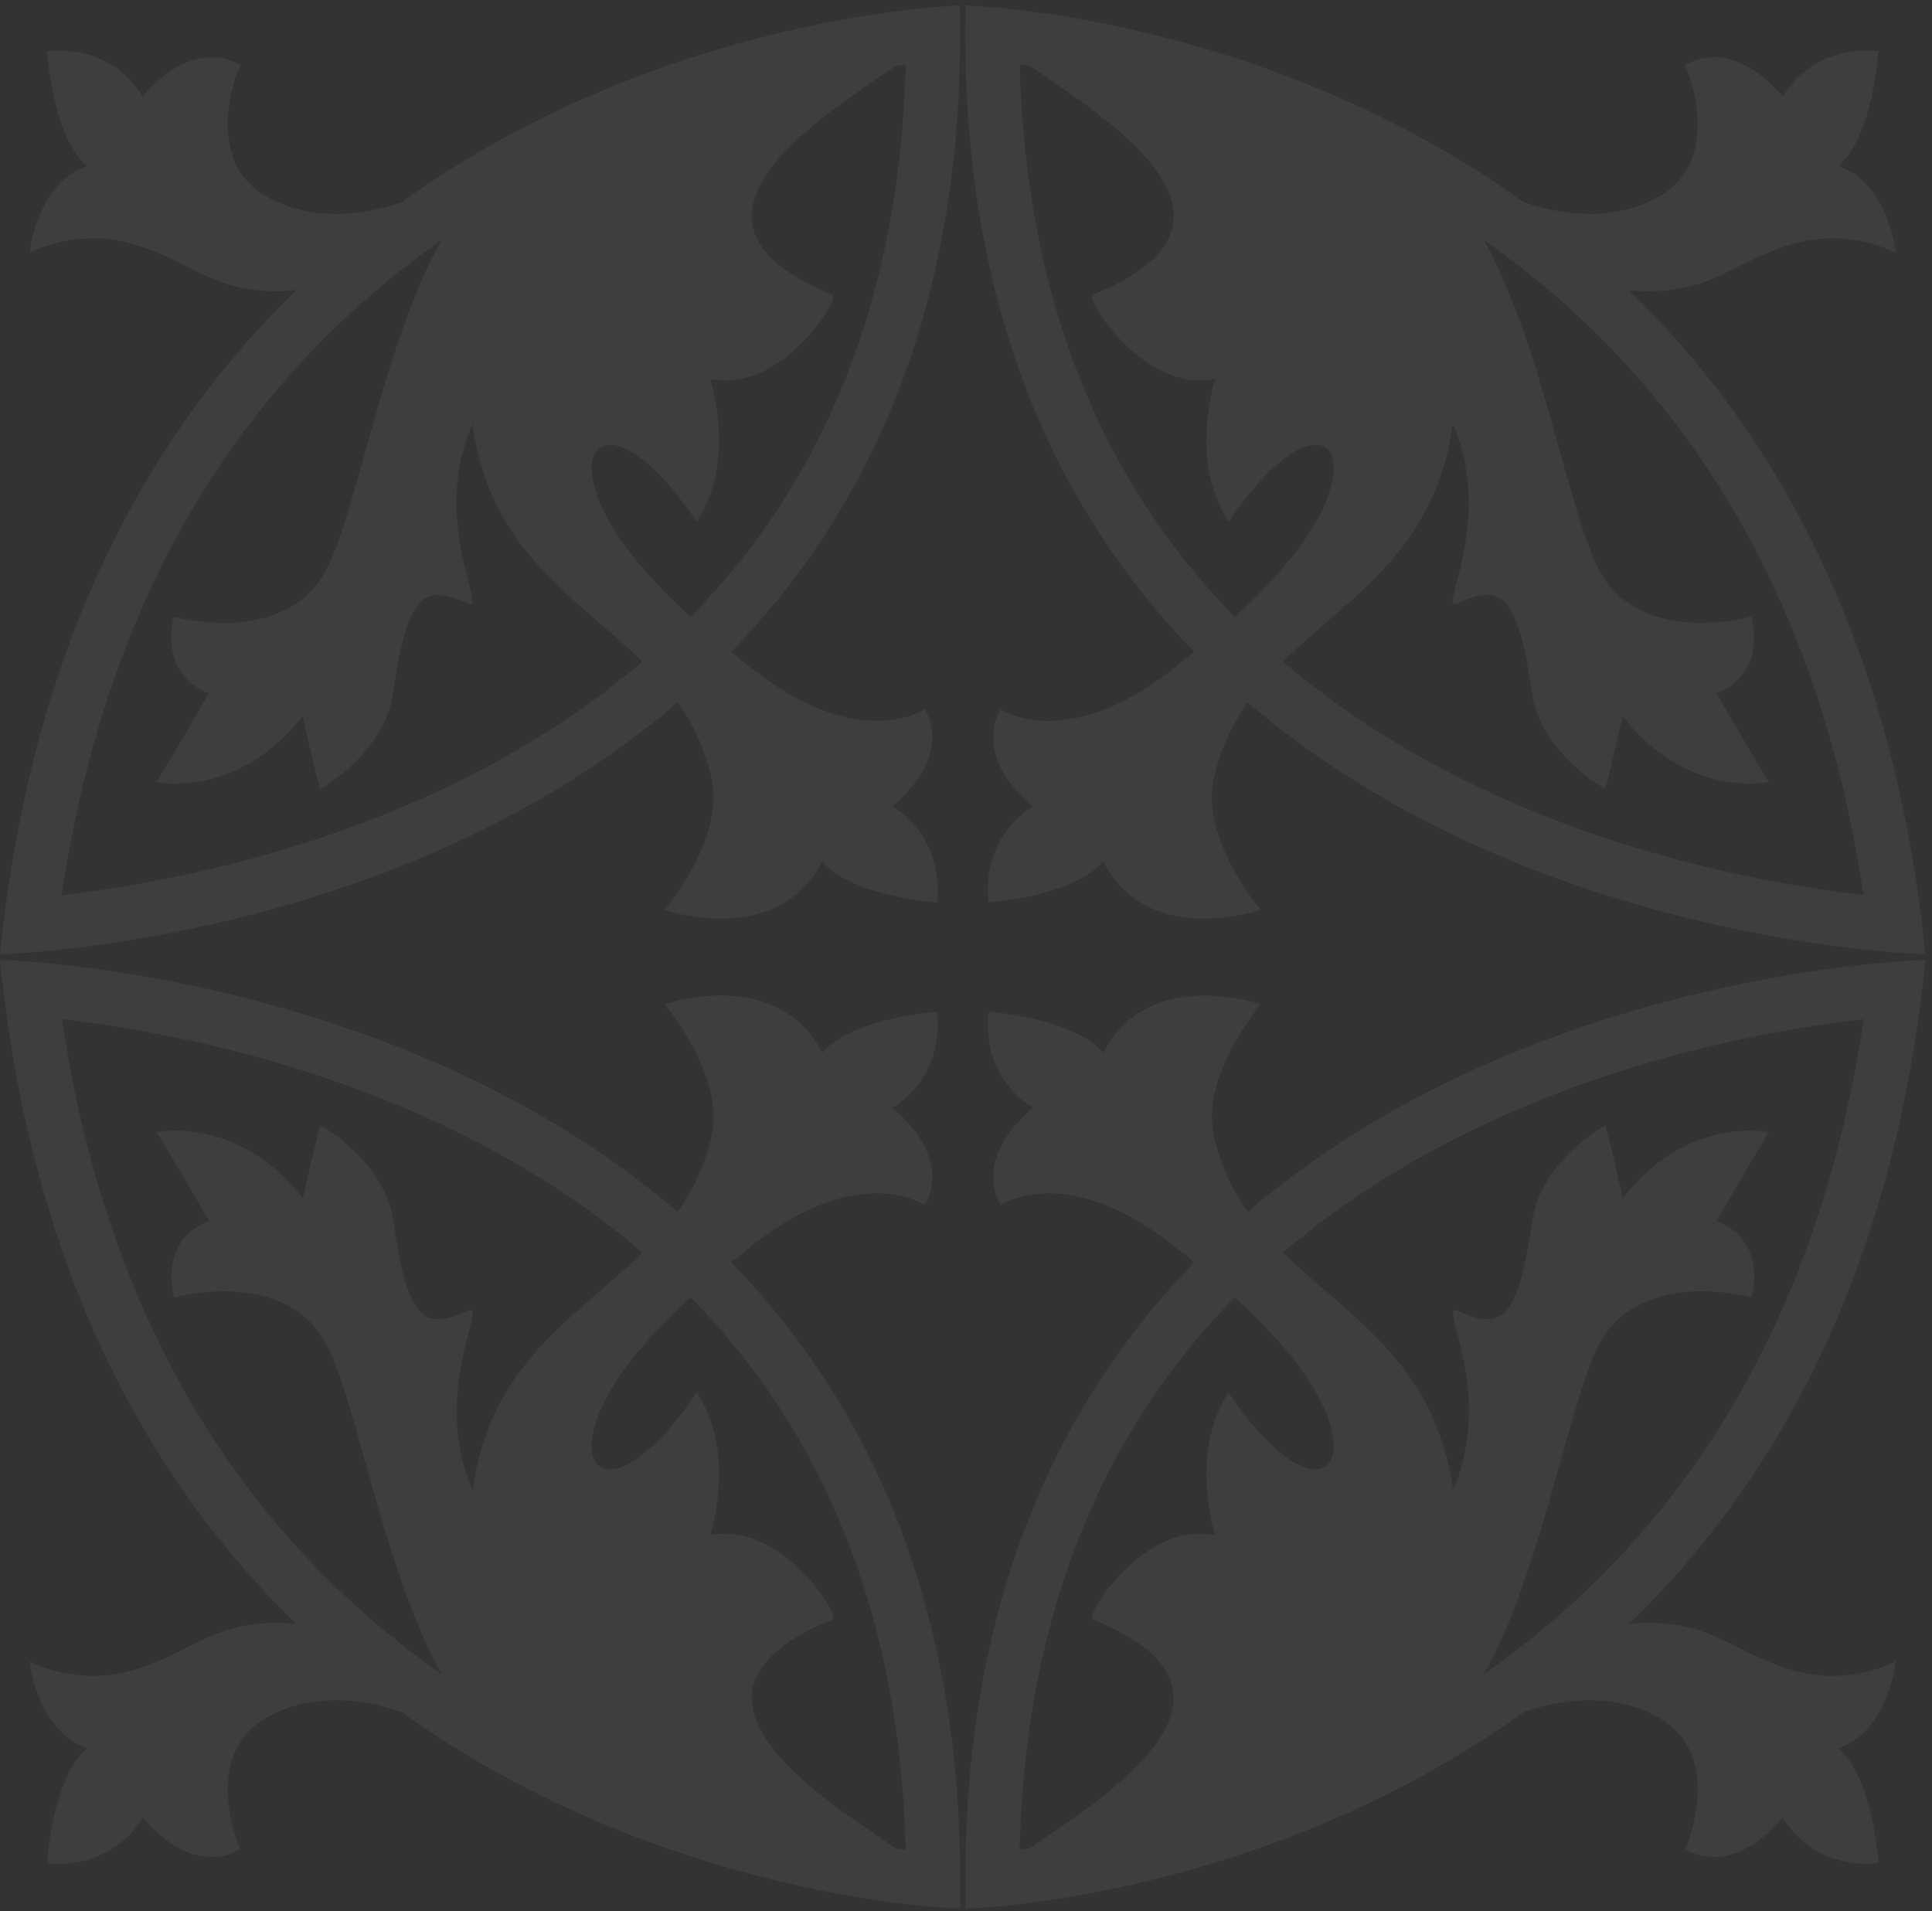
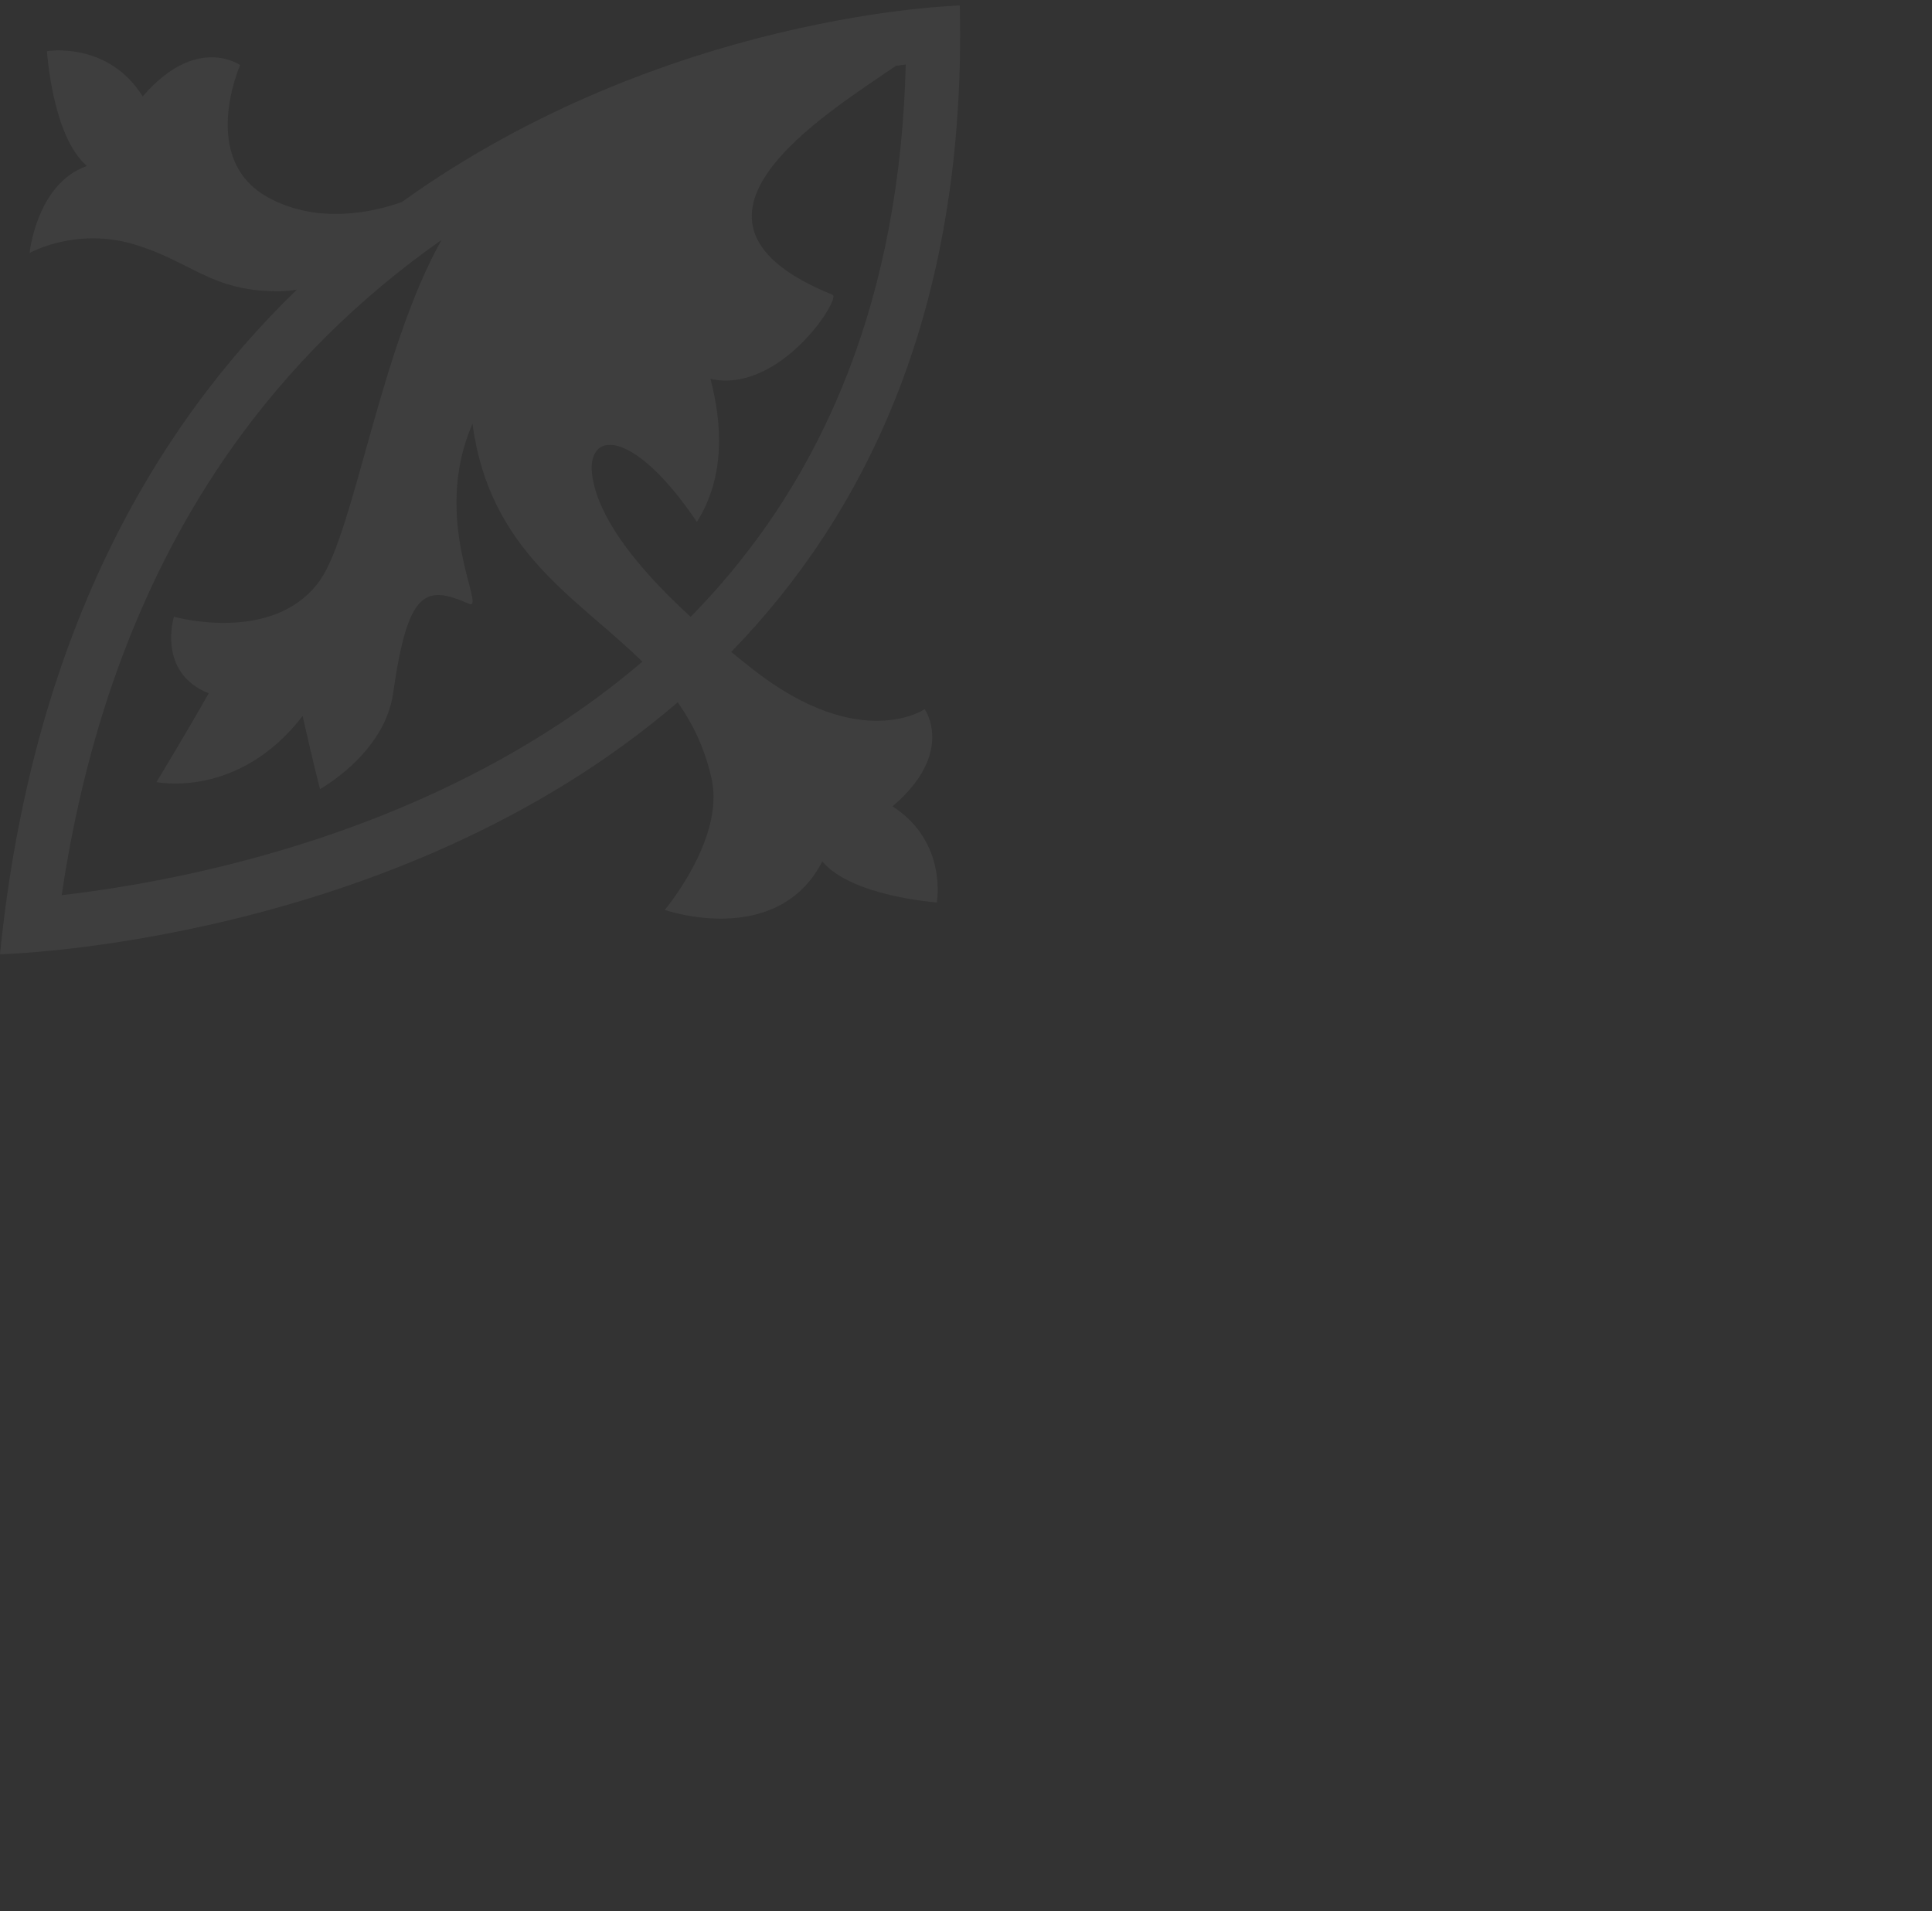
<svg xmlns="http://www.w3.org/2000/svg" width="280" height="277" viewBox="0 0 280 277" fill="none">
  <rect x="0" y="0" width="280" height="277" fill="#333333" stroke="none" />
  <g opacity="0.06">
-     <path d="M43.02 235.46C42.15 235.31 41.26 235.22 40.35 235.22C30.51 235.22 27.82 239.52 19.42 242.03C10.95 244.56 4.29 240.77 4.29 240.77C4.29 240.77 5.3 250.86 12.61 253.38C7.57 257.67 6.81 270.02 6.81 270.02C6.81 270.02 15.64 271.53 20.68 263.46C28.5 272.54 34.8 268 34.8 268C34.8 268 28.75 254.38 38.84 248.83C46.2 244.78 54.36 246.78 58.23 248.15C96.49 275.6 139.1 276.64 139.1 276.64C139.13 275.23 139.15 273.84 139.15 272.46C139.15 231.14 125.12 202.64 105.97 182.95C107.01 182.1 108.07 181.24 109.2 180.36C124.71 168.25 134.01 174.65 134.01 174.65C134.01 174.65 138.49 168.3 129.34 160.57C137.36 155.45 135.77 146.64 135.77 146.64C135.77 146.64 123.42 147.51 119.18 152.59C112.61 139.88 96.34 145.56 96.34 145.56C96.34 145.56 105.02 155.83 103.15 164.47C102.19 168.89 100.44 172.5 98.22 175.65C57.17 140.44 0 139.13 0 139.13C4.59 184.64 22 215.08 43.02 235.46ZM66.57 164.23C76.58 169.18 85.42 174.96 93.13 181.55C83.64 190.88 70.99 197.45 68.51 216.03C62.37 202.06 70.64 188.78 67.97 189.95C61.67 192.72 59.14 191.97 57 176.96C55.75 168.21 46.41 163.09 46.41 163.09C46.41 163.09 45.59 166.13 43.89 173.68C34.56 161.57 22.71 164.1 22.71 164.1C22.71 164.1 27 171.16 30.28 176.96C22.71 179.99 25.24 188.06 25.24 188.06C25.24 188.06 39.8 183.94 46.42 193.36C51.36 200.38 55.11 226.81 64.02 242.67C52.09 234.31 41.9 224.22 33.63 212.53C20.98 194.65 12.7 172.88 8.97 147.71C21.23 149.12 44.08 153.1 66.6 164.24L66.57 164.23ZM131.27 268.09C130.82 268.03 130.33 267.96 129.84 267.9C119.28 260.66 94.25 245.4 120.67 234.71C121.9 234.21 113.1 220.34 102.96 222.52C104.65 216.15 105.17 208.43 101 201.8C91.54 215.8 84.73 215.04 85.87 208.23C86.75 202.95 91.04 196.34 100.09 188.03C119.97 208.26 130.43 235.05 131.27 268.09Z" fill="#F4F4F4" />
-     <path d="M279.05 139.13C279.05 139.13 221.88 140.44 180.83 175.65C178.61 172.5 176.86 168.9 175.9 164.47C174.03 155.83 182.71 145.56 182.71 145.56C182.71 145.56 166.44 139.89 159.87 152.59C155.63 147.51 143.28 146.64 143.28 146.64C143.28 146.64 141.69 155.45 149.71 160.57C140.56 168.31 145.04 174.65 145.04 174.65C145.04 174.65 154.34 168.26 169.85 180.36C170.98 181.24 172.04 182.1 173.08 182.95C153.94 202.64 139.9 231.14 139.9 272.46C139.9 273.84 139.92 275.23 139.95 276.64C139.95 276.64 182.57 275.61 220.82 248.15C224.69 246.78 232.85 244.78 240.21 248.83C250.3 254.38 244.25 268 244.25 268C244.25 268 250.55 272.54 258.37 263.46C263.41 271.53 272.24 270.02 272.24 270.02C272.24 270.02 271.48 257.66 266.44 253.38C273.75 250.86 274.76 240.77 274.76 240.77C274.76 240.77 268.1 244.56 259.63 242.03C251.23 239.52 248.53 235.22 238.7 235.22C237.79 235.22 236.9 235.31 236.03 235.46C257.06 215.08 274.47 184.64 279.05 139.13ZM270.11 147.7C266.38 172.87 258.1 194.64 245.45 212.52C237.17 224.21 226.98 234.3 215.06 242.66C223.97 226.8 227.71 200.37 232.66 193.35C239.29 183.94 253.84 188.05 253.84 188.05C253.84 188.05 256.36 179.98 248.8 176.95C252.08 171.15 256.37 164.09 256.37 164.09C256.37 164.09 244.52 161.57 235.19 173.67C233.49 166.12 232.67 163.08 232.67 163.08C232.67 163.08 223.33 168.2 222.08 176.95C219.94 191.96 217.41 192.71 211.11 189.94C208.44 188.77 216.71 202.05 210.57 216.02C208.09 197.44 195.44 190.87 185.95 181.54C193.65 174.96 202.5 169.17 212.51 164.22C235.03 153.08 257.88 149.1 270.14 147.69L270.11 147.7ZM178.95 188.03C188 196.34 192.29 202.95 193.17 208.23C194.3 215.04 187.5 215.8 178.04 201.8C173.87 208.43 174.4 216.16 176.08 222.52C165.93 220.33 157.14 234.21 158.37 234.71C184.79 245.39 159.76 260.66 149.2 267.9C148.72 267.97 148.23 268.04 147.77 268.09C148.61 235.05 159.07 208.26 178.95 188.03Z" fill="#F4F4F4" />
    <path d="M0 138.31C0 138.31 57.17 137 98.22 101.79C100.44 104.94 102.19 108.54 103.15 112.97C105.02 121.61 96.34 131.88 96.34 131.88C96.34 131.88 112.61 137.55 119.18 124.85C123.42 129.93 135.77 130.8 135.77 130.8C135.77 130.8 137.36 121.99 129.34 116.87C138.49 109.13 134.01 102.79 134.01 102.79C134.01 102.79 124.71 109.18 109.2 97.08C108.07 96.2 107.01 95.34 105.97 94.49C125.11 74.8 139.15 46.3 139.15 4.98C139.15 3.6 139.13 2.21 139.1 0.8C139.1 0.8 96.48 1.83 58.23 29.29C54.36 30.66 46.2 32.66 38.84 28.61C28.75 23.06 34.8 9.44 34.8 9.44C34.8 9.44 28.5 4.9 20.68 13.98C15.64 5.91 6.81 7.42 6.81 7.42C6.81 7.42 7.57 19.78 12.61 24.06C5.3 26.58 4.29 36.67 4.29 36.67C4.29 36.67 10.95 32.88 19.42 35.41C27.82 37.92 30.52 42.22 40.35 42.22C41.26 42.22 42.15 42.13 43.02 41.98C21.99 62.36 4.58 92.8 0 138.31ZM8.94 129.74C12.67 104.57 20.95 82.8 33.6 64.92C41.88 53.23 52.07 43.14 63.99 34.78C55.08 50.64 51.34 77.07 46.39 84.09C39.76 93.5 25.21 89.39 25.21 89.39C25.21 89.39 22.69 97.46 30.25 100.49C26.97 106.29 22.68 113.35 22.68 113.35C22.68 113.35 34.53 115.87 43.86 103.77C45.56 111.32 46.38 114.36 46.38 114.36C46.38 114.36 55.72 109.24 56.97 100.49C59.11 85.48 61.64 84.73 67.94 87.5C70.61 88.67 62.34 75.39 68.48 61.42C70.96 80 83.61 86.57 93.1 95.9C85.4 102.48 76.55 108.27 66.54 113.22C44.02 124.36 21.17 128.34 8.91 129.75L8.94 129.74ZM100.09 89.41C91.04 81.1 86.75 74.49 85.87 69.21C84.74 62.4 91.54 61.64 101 75.64C105.17 69.01 104.64 61.28 102.96 54.92C113.11 57.11 121.9 43.23 120.67 42.73C94.25 32.05 119.28 16.78 129.84 9.54C130.32 9.47 130.81 9.4 131.27 9.35C130.43 42.39 119.97 69.18 100.09 89.41Z" fill="#F4F4F4" />
-     <path d="M236.02 41.98C236.89 42.13 237.78 42.22 238.69 42.22C248.53 42.22 251.22 37.92 259.62 35.41C268.09 32.88 274.75 36.67 274.75 36.67C274.75 36.67 273.74 26.58 266.43 24.06C271.47 19.77 272.23 7.42 272.23 7.42C272.23 7.42 263.4 5.91 258.36 13.98C250.54 4.9 244.24 9.44 244.24 9.44C244.24 9.44 250.29 23.06 240.2 28.61C232.84 32.66 224.68 30.66 220.81 29.29C182.55 1.84 139.94 0.8 139.94 0.8C139.91 2.21 139.89 3.6 139.89 4.98C139.89 46.3 153.92 74.8 173.07 94.49C172.03 95.34 170.97 96.2 169.84 97.08C154.33 109.19 145.03 102.79 145.03 102.79C145.03 102.79 140.55 109.14 149.7 116.87C141.68 121.99 143.27 130.8 143.27 130.8C143.27 130.8 155.62 129.93 159.86 124.85C166.43 137.56 182.7 131.88 182.7 131.88C182.7 131.88 174.02 121.61 175.89 112.97C176.85 108.55 178.6 104.94 180.82 101.79C221.87 137 279.04 138.31 279.04 138.31C274.45 92.8 257.04 62.36 236.02 41.98ZM212.48 113.21C202.47 108.26 193.63 102.48 185.92 95.89C195.41 86.56 208.06 79.99 210.54 61.41C216.68 75.38 208.41 88.66 211.08 87.49C217.38 84.72 219.91 85.47 222.05 100.48C223.3 109.23 232.64 114.35 232.64 114.35C232.64 114.35 233.46 111.31 235.16 103.76C244.49 115.87 256.34 113.34 256.34 113.34C256.34 113.34 252.05 106.28 248.77 100.48C256.34 97.45 253.81 89.38 253.81 89.38C253.81 89.38 239.25 93.5 232.63 84.08C227.69 77.06 223.94 50.63 215.03 34.77C226.96 43.13 237.15 53.22 245.42 64.91C258.07 82.79 266.35 104.56 270.08 129.73C257.82 128.32 234.97 124.34 212.45 113.2L212.48 113.21ZM147.78 9.35C148.23 9.41 148.72 9.48 149.21 9.54C159.77 16.78 184.8 32.04 158.38 42.73C157.15 43.23 165.95 57.1 176.09 54.92C174.4 61.29 173.88 69.01 178.05 75.64C187.51 61.64 194.32 62.4 193.18 69.21C192.3 74.49 188.01 81.1 178.96 89.41C159.08 69.18 148.62 42.39 147.78 9.35Z" fill="#F4F4F4" />
  </g>
</svg>